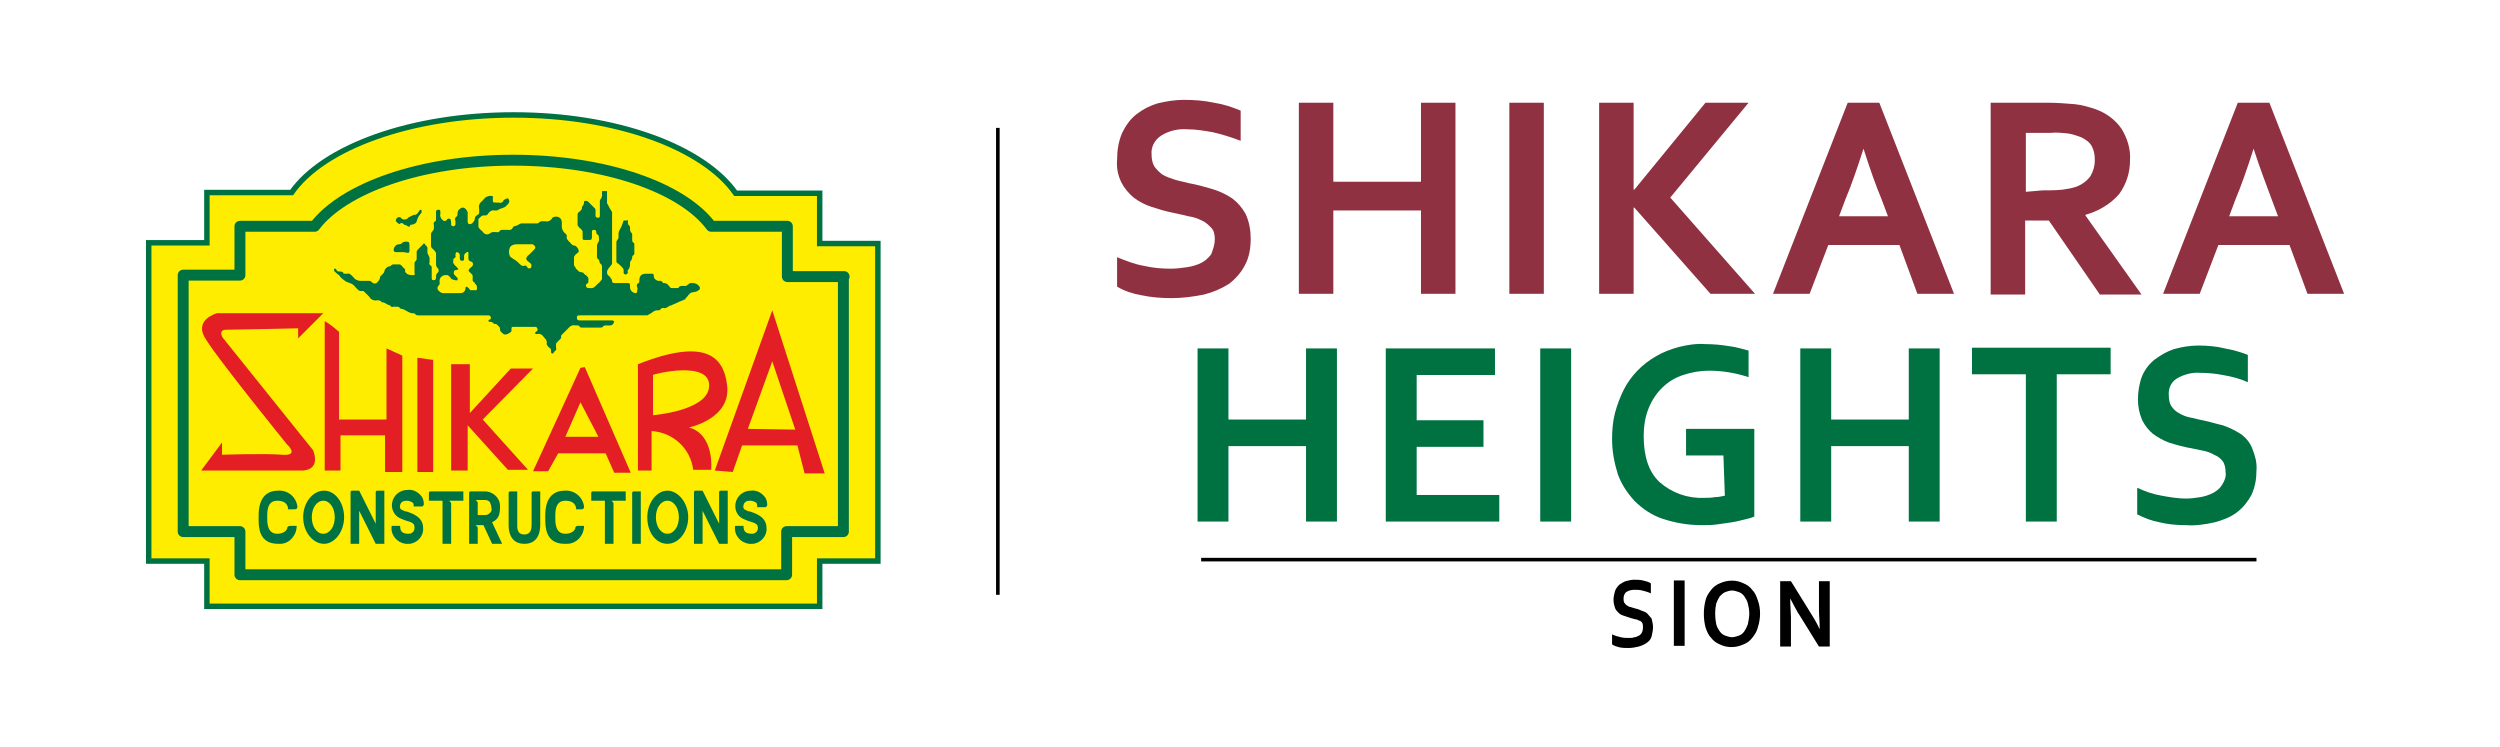
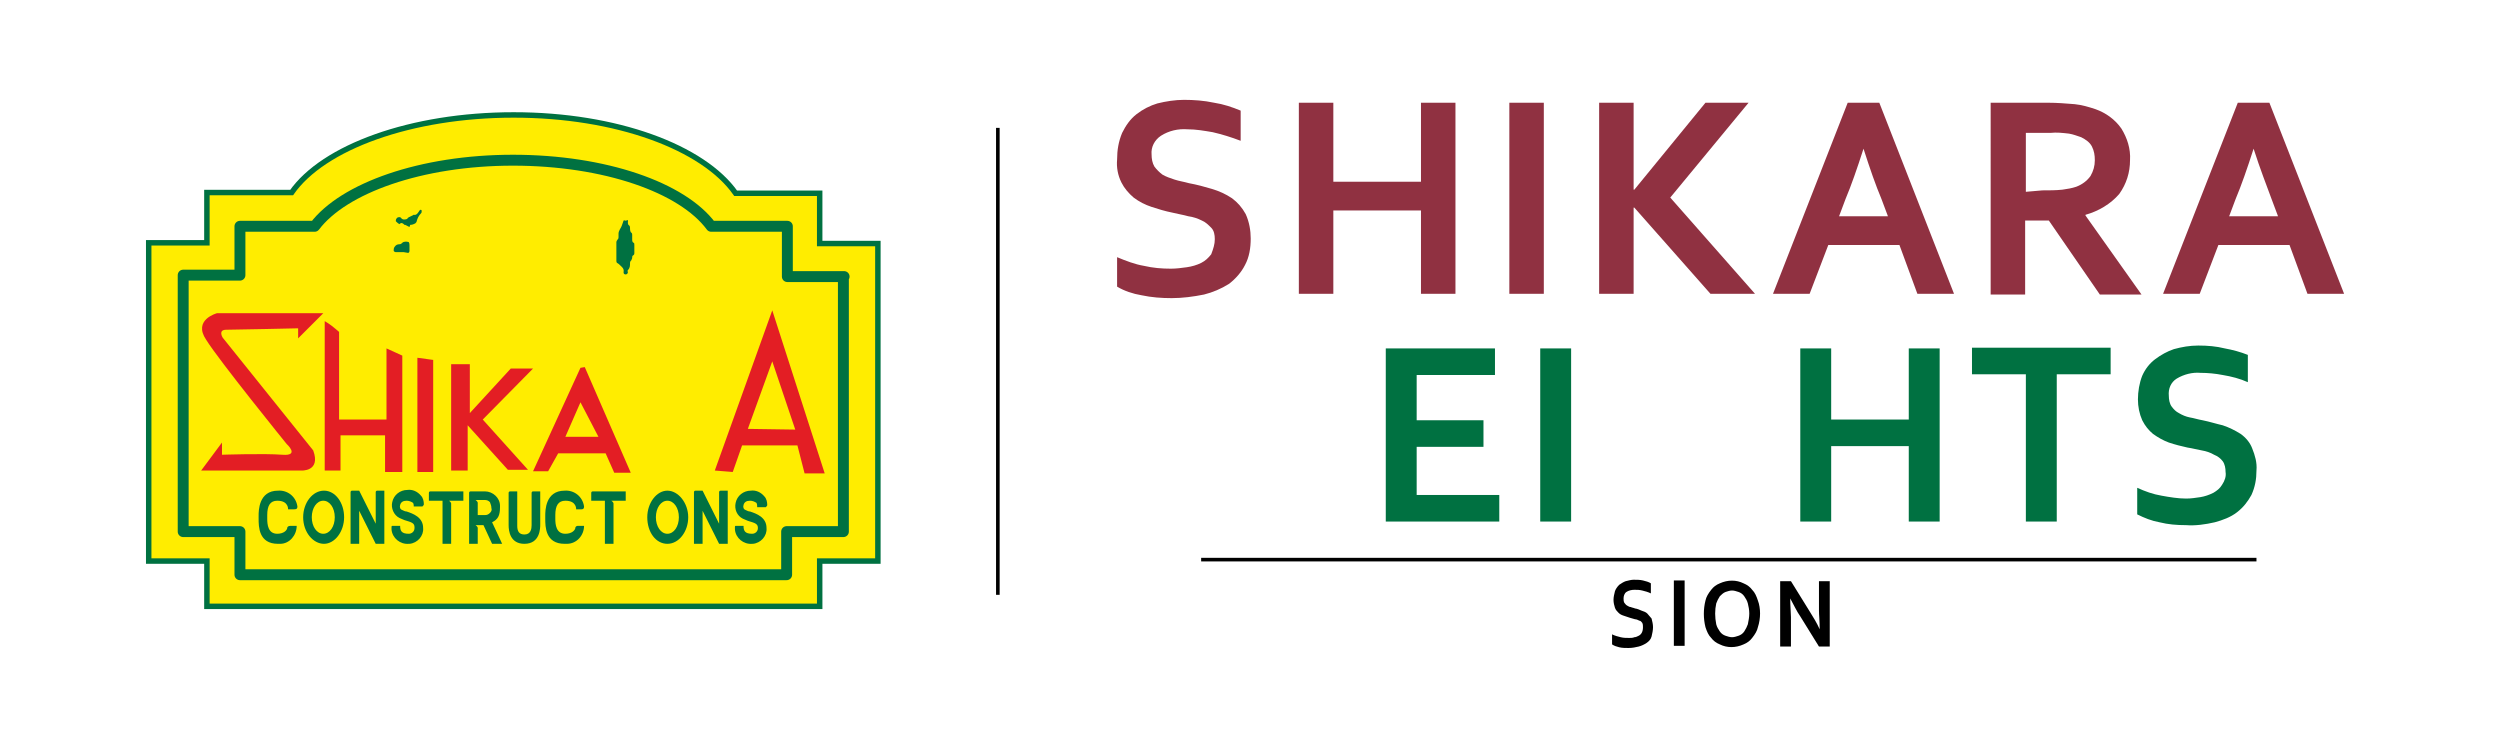
<svg xmlns="http://www.w3.org/2000/svg" version="1.1" id="Layer_1" x="0px" y="0px" viewBox="0 0 348 104" style="enable-background:new 0 0 348 104;" xml:space="preserve">
  <style type="text/css">
	.st0{fill:#FFED00;stroke:#007141;stroke-width:0.76;stroke-miterlimit:10;}
	.st1{fill:none;stroke:#007141;stroke-width:1.52;stroke-linejoin:round;}
	.st2{fill:#E31E24;}
	.st3{fill:#007141;}
	.st4{fill:none;stroke:#000000;stroke-width:0.5;stroke-miterlimit:10;}
	.st5{fill:#903141;}
</style>
  <g>
    <path class="st0" d="M122.2,33.9h-8.1v-7h-11.7C97.9,20.5,85.8,16,71.5,16S45,20.5,40.6,26.8H28.8v7h-8.1v44.3h8.1v6.3h85.3v-6.3   h8.1V33.9z" />
    <path class="st1" d="M117.5,38.5h-7.9v-7H99c-4-5.4-14.8-9.2-27.6-9.2s-23.6,3.9-27.6,9.2H33.4v6.8h-7.9V74h7.9v6h76.1v-6h7.9V38.5   z" />
    <path class="st2" d="M41.5,45.7v1.4l3.5-3.5H30.2c0,0-3.4,0.9-1.5,3.7c1.8,2.9,11.2,14.5,11.2,14.5s1.9,1.7-0.6,1.5   c-2.5-0.2-8.4,0-8.4,0v-1.7L28,65.5h13.9c0,0,2.8,0.2,1.7-2.8L31,47c0,0-0.7-1.1,0.5-1.1S41.5,45.7,41.5,45.7z" />
    <path class="st2" d="M45.2,44.7v20.8h2.2v-4.9h6.2v5.1H56V49.5l-2.2-1v9.9h-6.6V46.2C46.5,45.6,45.9,45.1,45.2,44.7z" />
    <polygon class="st2" points="58.1,49.8 58.1,65.7 60.3,65.7 60.3,50.1  " />
    <polygon class="st2" points="62.8,50.7 62.8,65.5 65.1,65.5 65.1,59.2 70.7,65.4 73.5,65.4 67.2,58.4 74.2,51.3 71.1,51.3    65.4,57.5 65.4,50.7  " />
    <path class="st2" d="M81.4,51.1l-0.6,0.1l-6.6,14.4h2.1l1.4-2.5h6.6l1.2,2.7h2.3L81.4,51.1z M78.7,60.8l2.1-4.8l2.5,4.8H78.7z" />
-     <path class="st2" d="M101.2,53.5c-0.5-3.7-2.8-6.6-12.4-2.8v14.8h1.9V60c3,0.2,5.4,2.4,5.8,5.4H99c0,0,0.5-4.9-3.1-5.9   C95.9,59.5,101.9,58.3,101.2,53.5z M98.7,53.9c-0.3,3.3-7.8,3.9-7.8,3.9v-5.6C90.8,52.1,99.1,50,98.7,53.9z" />
    <path class="st2" d="M107.5,43.2l-8,22.3l2.5,0.2l1.3-3.7h7.7l1,3.9h2.8L107.5,43.2z M104.1,59.7l3.4-9.4l3.2,9.5L104.1,59.7z" />
    <path class="st3" d="M40.4,73.2h0.9c0,1.3-1,2.5-2.3,2.5c-0.1,0-0.2,0-0.3,0c-2.7,0-2.7-2.4-2.7-3.5v-0.4c0-0.7,0-3.5,2.7-3.5   c1.3-0.1,2.5,0.8,2.7,2.2c0,0,0,0,0,0c0,0.3-0.1,0.4-0.5,0.4h-0.8c0,0,0.1-1.2-1.5-1.2c-1,0-1.4,0.7-1.4,2v0.5   c0,0.8,0.1,2.1,1.4,2.1c0.9,0,1.4-0.5,1.4-0.9C40,73.4,40.1,73.2,40.4,73.2L40.4,73.2z" />
    <path class="st3" d="M47.9,72c0,2-1.3,3.7-2.8,3.7c-1.5,0-2.9-1.6-2.9-3.7c0-2,1.3-3.7,2.9-3.7C46.7,68.3,47.9,70,47.9,72z    M46.6,72c0-1.3-0.7-2.3-1.6-2.3c-0.9,0-1.6,1-1.6,2.3s0.7,2.3,1.6,2.3C45.9,74.3,46.6,73.3,46.6,72z" />
    <path class="st3" d="M53.5,68.3v7.4h-1.2L50,71.1v4.6h-1.2v-7.2c0,0,0-0.2,0.2-0.2h1l2.3,4.6v-4.4c0,0,0-0.2,0.2-0.2H53.5z" />
    <path class="st3" d="M57.6,70.6c0-0.2,0-0.4-0.1-0.6c-0.3-0.2-0.6-0.3-0.9-0.3c-0.5,0-0.8,0.2-0.9,0.6c-0.1,0.3,0,0.6,0.3,0.7   c0.2,0.1,0.4,0.2,0.6,0.2c0.9,0.3,2.3,0.8,2.3,2.3c0.1,1.1-0.8,2.1-1.9,2.2c0,0-0.1,0-0.1,0c-1.2,0.1-2.3-0.8-2.4-2   c0-0.1,0-0.2,0-0.3c0-0.1,0-0.2,0.1-0.2h1.1c0,0.7,0.2,1.1,1.2,1.1c0.4,0,0.8-0.3,0.8-0.8c0,0,0,0,0-0.1c0-0.6-0.4-0.7-1.4-1   c-0.2-0.1-0.5-0.2-0.7-0.3c-0.8-0.4-1.2-1.4-1-2.2c0.2-1,1.1-1.7,2.1-1.7c0.7-0.1,1.4,0.2,1.9,0.8c0.3,0.3,0.4,0.8,0.4,1.2   c0,0.1-0.1,0.2-0.2,0.3H57.6z" />
    <path class="st3" d="M64.5,68.3v1.4h-2c0,0,0.3,0.2,0.3,0.4v5.6h-1.2v-6h-1.9v-1.1c0,0,0-0.2,0.2-0.2H64.5z" />
    <path class="st3" d="M69.9,75.7h-1.4l-1.2-2.6h-1.1c0,0,0.3,0.2,0.3,0.4v2.2h-1.2v-7.1c0,0,0-0.2,0.2-0.2h2c1.1,0,2.1,0.9,2.1,2   c0,0.1,0,0.1,0,0.2c0,1.2-0.3,1.7-1.1,2.1L69.9,75.7z M68.4,70.7c0-0.3-0.1-0.5-0.2-0.8c-0.2-0.2-0.4-0.3-0.7-0.3h-1.3   c0,0,0.3,0.2,0.3,0.4v1.7h1c0.3,0,0.5-0.1,0.7-0.3C68.4,71.2,68.5,71,68.4,70.7z" />
    <path class="st3" d="M75.2,68.3v4.7c0,0.5,0,2.7-2.2,2.7c-2,0-2.2-1.8-2.2-2.6v-4.5c0,0,0-0.2,0.2-0.2h1v4.8c0,0.8,0.3,1.2,1,1.2   c0.9,0,1-0.8,1-1.3v-4.5c0,0,0-0.2,0.2-0.2H75.2z" />
    <path class="st3" d="M80.4,73.2h0.9c0,1.3-1,2.5-2.4,2.5c-0.1,0-0.2,0-0.3,0c-2.7,0-2.7-2.4-2.7-3.5v-0.4c0-0.7,0-3.5,2.7-3.5   c1.3-0.1,2.5,0.8,2.7,2.2c0,0,0,0,0,0c0,0.3-0.1,0.4-0.4,0.4h-0.7c0,0,0.1-1.2-1.5-1.2c-1,0-1.4,0.7-1.4,2v0.5   c0,0.8,0.1,2.1,1.4,2.1c0.9,0,1.4-0.5,1.4-0.9C80.1,73.4,80.2,73.2,80.4,73.2L80.4,73.2z" />
    <path class="st3" d="M87.1,68.3v1.4h-2c0,0,0.3,0.2,0.3,0.4v5.6h-1.2v-6h-1.9v-1.1c0,0,0-0.2,0.2-0.2H87.1z" />
-     <path class="st3" d="M89.2,68.3v7.4H88v-7.1c0,0,0-0.2,0.2-0.2H89.2z" />
    <path class="st3" d="M95.8,72c0,2-1.3,3.7-2.9,3.7s-2.8-1.6-2.8-3.7c0-2,1.3-3.7,2.8-3.7C94.4,68.3,95.8,70,95.8,72z M94.5,72   c0-1.3-0.7-2.3-1.6-2.3c-0.9,0-1.6,1-1.6,2.3s0.7,2.3,1.6,2.3C93.8,74.3,94.5,73.3,94.5,72z" />
    <path class="st3" d="M101.3,68.3v7.4h-1.2l-2.3-4.6v4.6h-1.2v-7.2c0,0,0-0.2,0.2-0.2h1l2.3,4.6v-4.4c0,0,0-0.2,0.2-0.2H101.3z" />
    <path class="st3" d="M105.4,70.6c0-0.2,0-0.4-0.1-0.6c-0.3-0.2-0.6-0.3-0.9-0.3c-0.5,0-0.8,0.2-0.9,0.6c-0.1,0.3,0,0.6,0.3,0.7   c0.2,0.1,0.4,0.2,0.6,0.2c0.9,0.3,2.3,0.8,2.3,2.3c0.1,1.1-0.8,2.1-1.9,2.2c0,0-0.1,0-0.1,0c-1.2,0.1-2.3-0.8-2.4-2   c0-0.1,0-0.2,0-0.3c0-0.1,0-0.2,0.1-0.2h1.1c0,0.7,0.2,1.1,1.2,1.1c0.4,0,0.8-0.3,0.8-0.8c0,0,0,0,0,0c0-0.6-0.4-0.7-1.4-1   c-0.2-0.1-0.5-0.2-0.7-0.3c-0.8-0.4-1.2-1.3-1-2.2c0.2-1,1.1-1.7,2.1-1.7c0.7-0.1,1.4,0.2,1.9,0.8c0.3,0.3,0.4,0.8,0.4,1.2   c0,0.1-0.1,0.2-0.2,0.3H105.4z" />
    <line class="st4" x1="138.9" y1="17.8" x2="138.9" y2="82.8" />
    <path class="st5" d="M169.1,33.3c0-0.6-0.1-1.2-0.5-1.6c-0.4-0.4-0.8-0.8-1.3-1c-0.6-0.3-1.2-0.5-1.9-0.6c-0.7-0.2-1.4-0.3-2.2-0.5   c-1-0.2-2-0.5-2.9-0.8c-0.9-0.3-1.7-0.7-2.5-1.3c-0.7-0.6-1.3-1.3-1.7-2.1c-0.5-1-0.7-2.1-0.6-3.2c0-1.3,0.2-2.5,0.7-3.7   c0.5-1,1.1-1.9,2-2.6c0.9-0.7,1.9-1.2,2.9-1.5c1.2-0.3,2.5-0.5,3.7-0.5c1.4,0,2.8,0.1,4.2,0.4c1.3,0.2,2.5,0.6,3.7,1.1v4.2   c-1.3-0.5-2.6-0.9-3.9-1.2c-1.2-0.2-2.3-0.4-3.5-0.4c-1.3-0.1-2.6,0.2-3.7,0.9c-0.9,0.6-1.4,1.6-1.3,2.6c0,0.6,0.1,1.2,0.4,1.7   c0.3,0.4,0.7,0.8,1.1,1.1c0.5,0.3,1.1,0.5,1.7,0.7c0.6,0.2,1.3,0.3,2,0.5c1.1,0.2,2.2,0.5,3.2,0.8c1,0.3,1.9,0.7,2.8,1.3   c0.8,0.6,1.4,1.3,1.9,2.2c0.5,1.1,0.7,2.3,0.7,3.4c0,1.3-0.2,2.6-0.8,3.7c-0.5,1-1.3,1.9-2.2,2.6c-1.1,0.7-2.3,1.2-3.5,1.5   c-1.5,0.3-3,0.5-4.5,0.5c-1.4,0-2.8-0.1-4.2-0.4c-1.2-0.2-2.4-0.6-3.4-1.2v-4.1c1.2,0.5,2.5,1,3.7,1.2c1.3,0.3,2.5,0.4,3.8,0.4   c0.7,0,1.5-0.1,2.2-0.2c0.7-0.1,1.4-0.3,2-0.6c0.6-0.3,1-0.7,1.4-1.2C168.9,34.6,169.1,34,169.1,33.3z" />
    <path class="st5" d="M185.6,25.3h12.2v-11h4.8v26.6h-4.8V29.3h-12.2v11.6h-4.8V14.3h4.8V25.3z" />
    <path class="st5" d="M210.1,40.9V14.3h4.8v26.6H210.1z" />
    <path class="st5" d="M222.6,40.9V14.3h4.8v12.1h0.1l9.9-12.1h6l-10.9,13.2l11.8,13.4h-6.2l-10.6-12h-0.1v12H222.6z" />
    <path class="st5" d="M264.4,34.1h-9.9l-2.6,6.8h-5.1l10.4-26.6h4.4L272,40.9h-5.1L264.4,34.1z M259.4,20.7c-0.9,2.8-1.7,5.1-2.5,7   l-0.9,2.4h6.8l-0.9-2.4C261.1,25.8,260.3,23.5,259.4,20.7z" />
    <path class="st5" d="M296.5,22.3c0,1.7-0.5,3.3-1.5,4.7c-1.2,1.4-2.9,2.4-4.7,2.9v0.1l7.8,11h-5.8l-7.1-10.3h-3.3v10.3h-4.8V14.3h8   c1.2,0,2.5,0.1,3.7,0.2c1,0.1,2,0.4,2.9,0.7c1.4,0.5,2.7,1.4,3.6,2.7C296.1,19.2,296.6,20.7,296.5,22.3z M284.3,26.5   c0.9,0,1.9,0,2.8-0.1c0.7-0.1,1.3-0.2,1.9-0.4c0.8-0.3,1.5-0.8,2-1.5c0.4-0.7,0.6-1.4,0.6-2.2c0-0.7-0.1-1.3-0.4-1.9   c-0.3-0.6-0.9-1-1.5-1.3c-0.6-0.2-1.1-0.4-1.7-0.5c-0.9-0.1-1.7-0.2-2.6-0.1h-3.4v8.2L284.3,26.5z" />
    <path class="st5" d="M318.7,34.1h-9.9l-2.6,6.8h-5.1l10.4-26.6h4.4l10.4,26.6h-5.1L318.7,34.1z M313.7,20.7c-0.9,2.8-1.7,5.1-2.5,7   l-0.9,2.4h6.8l-0.9-2.4C315.5,25.8,314.6,23.5,313.7,20.7z" />
-     <path class="st3" d="M171,58.4h10.8v-9.9h4.3v24.1h-4.3V62.1H171v10.5h-4.3V48.5h4.3V58.4z" />
    <path class="st3" d="M197.2,68.9h11.5v3.7h-15.8V48.5h15.2v3.7h-10.9v6.3h9.3v3.7h-9.3V68.9z" />
    <path class="st3" d="M214.4,72.6V48.5h4.3v24.1H214.4z" />
-     <path class="st3" d="M239.9,63.4h-5.2v-3.7h9.5v12.2c-0.4,0.2-0.9,0.3-1.3,0.4c-0.5,0.1-1.1,0.3-1.8,0.4s-1.4,0.2-2.1,0.3   c-0.7,0.1-1.4,0.1-2.1,0.1c-1.9,0-3.7-0.3-5.5-0.9c-1.5-0.5-2.8-1.4-3.9-2.5c-1-1.1-1.8-2.3-2.3-3.7c-0.5-1.6-0.8-3.2-0.8-4.9   c0-1.2,0.1-2.4,0.4-3.6c0.3-1.1,0.7-2.2,1.2-3.2c1-2,2.6-3.6,4.5-4.7c1-0.6,2.1-1,3.2-1.3c1.2-0.3,2.5-0.5,3.7-0.4   c1.1,0,2.2,0.1,3.4,0.3c0.9,0.1,1.8,0.4,2.6,0.6v3.7c-1.8-0.6-3.7-0.9-5.5-0.9c-1.2,0-2.4,0.2-3.6,0.6c-2.2,0.7-3.9,2.4-4.8,4.6   c-0.5,1.2-0.7,2.6-0.7,3.9c0,2.8,0.7,5,2.2,6.4c1.7,1.5,3.9,2.3,6.2,2.2c0.5,0,1,0,1.5-0.1c0.5,0,0.9-0.1,1.4-0.2L239.9,63.4z" />
    <path class="st3" d="M254.9,58.4h10.8v-9.9h4.3v24.1h-4.3V62.1h-10.8v10.5h-4.3V48.5h4.3V58.4z" />
    <path class="st3" d="M286.3,72.6H282V52.1h-7.5v-3.7h19.3v3.7h-7.5L286.3,72.6z" />
    <path class="st3" d="M309.8,65.7c0-0.5-0.1-1.1-0.4-1.5c-0.3-0.4-0.7-0.7-1.2-0.9c-0.5-0.3-1.1-0.5-1.7-0.6c-0.6-0.1-1.3-0.3-2-0.4   c-0.9-0.2-1.7-0.4-2.6-0.7c-0.8-0.3-1.5-0.7-2.2-1.2c-0.6-0.5-1.1-1.1-1.5-1.9c-0.4-0.9-0.6-1.9-0.6-2.9c0-1.1,0.2-2.3,0.6-3.3   c0.4-0.9,1-1.7,1.8-2.3c0.8-0.6,1.7-1.1,2.6-1.4c1.1-0.3,2.2-0.5,3.4-0.5c1.3,0,2.5,0.1,3.7,0.4c1.1,0.2,2.2,0.5,3.2,0.9v3.8   c-1.1-0.5-2.3-0.8-3.5-1c-1-0.2-2.1-0.3-3.1-0.3c-1.1-0.1-2.3,0.2-3.3,0.8c-0.8,0.5-1.2,1.4-1.1,2.4c0,0.5,0.1,1.1,0.4,1.5   c0.3,0.4,0.6,0.7,1,0.9c0.5,0.3,1,0.5,1.5,0.6c0.6,0.1,1.2,0.3,1.8,0.4c1,0.2,1.9,0.5,2.8,0.7c0.9,0.3,1.7,0.7,2.5,1.2   c0.7,0.5,1.3,1.2,1.6,2c0.4,1,0.7,2,0.6,3.1c0,1.2-0.2,2.3-0.7,3.4c-0.5,0.9-1.1,1.7-2,2.4c-0.9,0.7-2,1.1-3.1,1.4   c-1.3,0.3-2.7,0.5-4,0.4c-1.3,0-2.5-0.1-3.7-0.4c-1.1-0.2-2.1-0.6-3.1-1.1v-3.7c1.1,0.5,2.2,0.9,3.4,1.1c1.1,0.2,2.3,0.4,3.4,0.4   c0.7,0,1.3-0.1,2-0.2c0.6-0.1,1.2-0.3,1.8-0.6c0.5-0.3,0.9-0.6,1.2-1.1C309.7,66.9,309.9,66.3,309.8,65.7z" />
    <path d="M228.7,87.3c0-0.2,0-0.4-0.1-0.6c-0.1-0.1-0.2-0.3-0.4-0.3c-0.2-0.1-0.4-0.2-0.6-0.2l-0.7-0.2c-0.3-0.1-0.6-0.2-0.9-0.3   c-0.3-0.1-0.5-0.2-0.7-0.4c-0.2-0.2-0.4-0.4-0.5-0.7c-0.1-0.3-0.2-0.7-0.2-1.1c0-0.4,0.1-0.8,0.2-1.2c0.1-0.3,0.3-0.6,0.6-0.9   c0.3-0.2,0.6-0.4,0.9-0.5c0.4-0.1,0.8-0.2,1.1-0.2c0.4,0,0.9,0,1.3,0.1c0.4,0.1,0.8,0.2,1.1,0.4v1.4c-0.4-0.2-0.8-0.3-1.2-0.4   c-0.4-0.1-0.7-0.1-1.1-0.1c-0.4,0-0.8,0.1-1.1,0.3c-0.3,0.2-0.4,0.6-0.4,0.9c0,0.2,0,0.4,0.1,0.6c0.1,0.1,0.2,0.3,0.4,0.4   c0.2,0.1,0.3,0.2,0.5,0.2c0.2,0.1,0.4,0.1,0.6,0.2c0.2,0,0.7,0.2,0.9,0.3c0.3,0.1,0.6,0.2,0.8,0.4c0.2,0.2,0.4,0.5,0.6,0.7   c0.1,0.4,0.2,0.8,0.2,1.2c0,0.4-0.1,0.9-0.2,1.3c-0.1,0.4-0.4,0.7-0.7,0.9c-0.3,0.2-0.7,0.4-1.1,0.5c-0.4,0.1-0.9,0.2-1.4,0.2   c-0.4,0-0.9,0-1.3-0.1c-0.4-0.1-0.7-0.2-1-0.4v-1.4c0.4,0.2,0.8,0.3,1.2,0.4c0.4,0.1,0.8,0.1,1.2,0.1c0.2,0,0.5,0,0.7-0.1   c0.2,0,0.4-0.1,0.6-0.2C228.5,88.3,228.7,87.9,228.7,87.3L228.7,87.3z" />
    <path d="M233,89.9v-9.1h1.5v9.1H233z" />
    <path d="M245,85.4c0,0.6-0.1,1.3-0.3,1.9c-0.1,0.5-0.4,1-0.8,1.5c-0.3,0.4-0.7,0.7-1.2,0.9c-1.1,0.5-2.3,0.5-3.3,0   c-0.5-0.2-0.9-0.5-1.2-0.9c-0.4-0.4-0.6-0.9-0.8-1.5c-0.3-1.2-0.3-2.5,0-3.7c0.1-0.5,0.4-1,0.8-1.5c0.3-0.4,0.7-0.7,1.2-0.9   c1.1-0.5,2.3-0.5,3.3,0c0.5,0.2,0.9,0.5,1.2,0.9c0.4,0.4,0.6,0.9,0.8,1.5C244.9,84.1,245,84.8,245,85.4z M243.5,85.4   c0-0.5-0.1-1-0.2-1.4c-0.1-0.4-0.3-0.7-0.5-1c-0.2-0.3-0.5-0.5-0.8-0.6c-0.3-0.1-0.6-0.2-0.9-0.2c-0.3,0-0.6,0.1-0.9,0.2   c-0.3,0.1-0.6,0.4-0.8,0.6c-0.2,0.3-0.4,0.7-0.5,1c-0.2,0.9-0.2,1.9,0,2.9c0.1,0.4,0.3,0.7,0.5,1c0.2,0.3,0.5,0.5,0.8,0.6   c0.3,0.1,0.6,0.2,0.9,0.2c0.3,0,0.6-0.1,0.9-0.2c0.3-0.1,0.6-0.3,0.8-0.6c0.2-0.3,0.4-0.7,0.5-1C243.4,86.4,243.5,85.9,243.5,85.4   L243.5,85.4z" />
    <path d="M251.9,85.1c0.5,0.8,1,1.6,1.4,2.5l0,0c0-1.2-0.1-2-0.1-2.6v-4.1h1.5v9.1h-1.5l-2.6-4.2c-0.5-0.7-0.9-1.6-1.4-2.5l0,0   c0,1.1,0.1,2,0.1,2.6v4.1h-1.5v-9.1h1.5L251.9,85.1z" />
    <line class="st4" x1="167.2" y1="77.9" x2="314.1" y2="77.9" />
    <path class="st3" d="M87.4,30.9c0,0.2,0,0.4,0.2,0.5c0.1,0.1,0.1,0.3,0.1,0.4c0,0.1,0,0.5,0.2,0.6c0.1,0.1,0.1,0.2,0.1,0.3   c0,0.2,0,0.4,0,0.6c0,0.2,0,0.4,0.2,0.5c0.1,0,0.1,0.2,0.1,0.3c0,0.4,0,0.7,0,1.1c0,0.1,0,0.2-0.1,0.3c-0.2,0.1-0.2,0.2-0.2,0.4   c0,0.1-0.1,0.2-0.1,0.3c-0.1,0.1-0.2,0.2-0.2,0.4c0,0.4,0,0.7-0.3,1c-0.1,0.1,0,0.2,0,0.3s-0.1,0.3-0.3,0.3c-0.2,0-0.3-0.1-0.3-0.3   c0,0,0,0,0,0c0.1-0.5-0.2-0.7-0.4-0.9c-0.2-0.2-0.3-0.3-0.5-0.4c-0.1-0.1-0.1-0.2-0.1-0.3c0-0.9,0-1.8,0-2.6c0-0.1,0.1-0.3,0.2-0.4   c0.1-0.1,0.1-0.2,0.1-0.3c0-0.2,0-0.3,0-0.5c0-0.2,0.1-0.4,0.2-0.6c0.2-0.3,0.3-0.6,0.4-0.9c0.1-0.3,0.1-0.4,0.3-0.3   S87.5,30.4,87.4,30.9z" />
    <path class="st3" d="M57,31.6l-0.2-0.1l-0.4-0.2c0,0-0.1,0-0.1,0c-0.2-0.2-0.4-0.4-0.7-0.1c-0.2-0.1-0.4-0.3-0.5-0.4   c0-0.2,0-0.3,0.2-0.5c0.2-0.1,0.4-0.1,0.5,0c0,0,0,0,0,0c0.2,0.3,0.5,0.3,0.8,0.2c0.1,0,0.1-0.1,0.2-0.2c0.1,0,0.1-0.1,0.2-0.1   l0.4-0.2c0.1,0,0.1-0.1,0.2-0.1c0.4,0.1,0.6-0.3,0.8-0.6c0.1-0.1,0.1-0.1,0.2-0.1c0,0,0.1,0.1,0.1,0.1c0,0.2,0,0.3-0.1,0.4   c-0.3,0.3-0.5,0.7-0.6,1.1c0,0.1-0.1,0.2-0.2,0.3c-0.2,0.1-0.4,0.2-0.7,0.2L57,31.6z" />
    <path class="st3" d="M56.2,35.1c-0.4,0-0.7,0-1.1,0c-0.1,0-0.3-0.1-0.3-0.2c0-0.2,0-0.3,0.1-0.5c0.2-0.3,0.4-0.4,0.7-0.4   c0.2,0,0.3-0.1,0.4-0.2c0.2-0.2,0.6-0.2,0.9-0.1C57,33.9,57,34,57,34.2c0,0.2,0,0.4,0,0.7c0,0.2-0.1,0.3-0.2,0.3L56.2,35.1   L56.2,35.1z" />
-     <path class="st3" d="M97.2,39.7c-0.2-0.2-0.5-0.3-0.8-0.3c-0.1,0-0.2,0-0.3,0c-0.1,0-0.2,0.1-0.3,0.2c-0.1,0.1-0.2,0.1-0.3,0.2   c-0.2,0-0.4,0-0.6,0c-0.2,0-0.4,0.1-0.4,0.2c-0.1,0.1-0.1,0.1-0.2,0.1h-0.8c-0.1,0-0.2,0-0.2-0.1c-0.3-0.3-0.4-0.6-0.9-0.6   c0,0,0,0-0.1,0c-0.2-0.4-0.5-0.3-0.7-0.3c-0.3-0.1-0.6-0.3-0.6-0.7c0-0.3-0.1-0.3-0.3-0.3h-0.8c-0.6,0-0.9,0.3-0.9,0.9   c0,0.1,0,0.3-0.1,0.4c-0.3,0.1-0.3,0.4-0.2,0.6s0,0.3,0,0.5c0,0.2-0.1,0.3-0.2,0.3c0,0,0,0-0.1,0c-0.4-0.1-0.7-0.4-0.7-0.8   c0-0.6,0-0.6-0.5-0.6h-1.7c-0.2,0-0.3-0.1-0.3-0.3c0-0.1-0.1-0.3-0.2-0.4c-0.1-0.3-0.5-0.3-0.5-0.8c0-0.4,0.3-0.6,0.5-0.9   c0.1-0.1,0.2-0.2,0.2-0.4c0-2.3,0-4.7,0-7c0-0.1-0.1-0.3-0.2-0.4c-0.2-0.3-0.3-0.6-0.5-0.9c0-0.6,0-1.1,0-1.7h-0.7   c0,0.2,0,0.5,0,0.7c0,0.1-0.1,0.2-0.1,0.3c-0.1,0.1-0.2,0.2-0.2,0.4c0,0.7,0,1.3,0,2c0,0.3-0.1,0.3-0.3,0.3c-0.2,0-0.3-0.1-0.3-0.3   c0-0.2,0-0.5,0-0.7c0-0.1,0-0.2-0.1-0.3c-0.3-0.3-0.6-0.6-0.9-0.9c-0.2-0.2-0.6-0.2-0.6,0c0,0.3-0.1,0.5-0.3,0.7c0,0,0,0,0,0   c0.1,0.4-0.3,0.6-0.5,0.8c-0.1,0.1-0.1,0.2-0.1,0.3c0,0.4,0,0.9,0,1.3c0,0.1,0,0.2,0.1,0.3c0.1,0.2,0.3,0.3,0.4,0.4   c0.1,0.1,0.1,0.2,0.2,0.3c0,0.3,0,0.7,0,0.9c0,0.3,0.1,0.3,0.3,0.3c0.2,0,0.5,0,0.7,0c0.2,0,0.3-0.1,0.3-0.4v-0.7   c0-0.3,0.1-0.3,0.3-0.3c0.2,0,0.3,0.1,0.3,0.3c0,0.1,0,0.2,0.1,0.3c0.4,0.2,0.2,0.5,0.3,0.8c0,0.1-0.1,0.2-0.1,0.3   c-0.1,0.1-0.1,0.2-0.2,0.4c0,0.5,0,1,0,1.5c0,0.2,0,0.4,0.2,0.5c0,0,0.1,0.1,0.1,0.1c0,0.2,0.1,0.5,0.3,0.6c0,0,0.1,0.2,0.1,0.3   c0,0.6,0,1.1,0,1.7c0,0.1-0.1,0.2-0.2,0.3c-0.1,0.2-0.3,0.3-0.5,0.5c-0.2,0.2-0.5,0.6-0.9,0.5c-0.1,0-0.2,0-0.3,0   c-0.1,0-0.3-0.1-0.3-0.2c-0.1-0.2,0-0.4,0.1-0.4c0,0,0,0,0,0c0.2-0.1,0.2-0.2,0.2-0.4c0.1-0.5-0.2-0.7-0.5-0.9   c-0.1-0.1-0.2-0.3-0.4-0.3c-0.2,0-0.5-0.1-0.6-0.3c-0.1-0.1-0.3-0.2-0.3-0.4c-0.1-0.1-0.2-0.2-0.2-0.4c0-0.3,0-0.6,0-0.9   c0-0.1,0-0.2,0.1-0.3c0.1-0.2,0.3-0.3,0.4-0.4c0.2-0.1,0.2-0.3,0.1-0.5c-0.1-0.2-0.3-0.5-0.5-0.5c-0.2,0-0.5-0.2-0.6-0.4   c-0.3-0.3-0.6-0.5-0.5-1c0-0.1-0.1-0.2-0.2-0.3c-0.3-0.2-0.5-0.6-0.5-1c0-0.4,0.1-0.9-0.3-1.2c-0.3-0.2-0.7-0.2-1,0   c-0.2,0.4-0.6,0.6-1,0.5c-0.2,0-0.4,0-0.5,0c-0.2,0-0.3,0.1-0.4,0.2c-0.1,0.1-0.2,0.1-0.3,0.1c-0.4,0-0.7,0-1.1,0c-0.4,0-0.7,0-1,0   s-0.6,0.4-1.1,0.4C71.2,32.1,71,32,70.7,32s-0.5,0-0.8,0c-0.1,0-0.2,0-0.3,0.1c-0.1,0.2-0.3,0.3-0.5,0.2c-0.2,0-0.3,0-0.5,0   c-0.1,0-0.2,0.1-0.3,0.1c-0.3,0.3-0.7,0.3-1,0c-0.1-0.2-0.3-0.3-0.5-0.5c-0.1-0.1-0.1-0.2-0.2-0.3c0-0.3,0-0.7,0-1   c0-0.1,0-0.2,0.1-0.2c0.2-0.2,0.4-0.5,0.8-0.4c0.2,0,0.4-0.1,0.4-0.2c0.2-0.3,0.5-0.6,0.9-0.5c0.1,0,0.3,0,0.4,0   c0.3-0.2,0.6-0.3,0.9-0.4c0.2-0.1,0.3-0.1,0.4-0.3c0.2-0.1,0.3-0.3,0.4-0.5c0-0.2-0.1-0.4-0.2-0.5c-0.1,0-0.3,0.1-0.5,0.2   c-0.2,0.1-0.1,0.1-0.1,0.1c-0.1,0.3-0.4,0.4-0.7,0.3c-0.1,0-0.2,0-0.3,0c-0.5,0-0.5,0-0.5-0.5c0-0.2,0.1-0.4-0.1-0.4   c-0.3-0.1-0.5,0-0.8,0.1c-0.2,0.1-0.4,0.4-0.6,0.6c-0.4,0.3-0.5,0.7-0.4,1.1c0,0.1,0,0.3,0,0.4c0,0.2,0,0.3-0.2,0.4   c-0.2,0.1-0.4,0.3-0.4,0.5c0,0.3-0.2,0.5-0.4,0.7c-0.1,0.1-0.3,0.1-0.4,0.1c-0.1,0-0.2-0.2-0.2-0.3c0-0.4,0-0.9,0-1.3   c0-0.1-0.1-0.3-0.2-0.4c0-0.1-0.1-0.1-0.2-0.2c-0.1-0.1-0.2-0.1-0.3-0.1c-0.3,0-0.7,0.4-0.7,0.7c0,0.2,0,0.4-0.1,0.5   c-0.3,0.2-0.3,0.4-0.2,0.7c0,0.3,0,0.3,0,0.4s-0.1,0.3-0.3,0.3c-0.1,0-0.3-0.1-0.3-0.2c0,0,0-0.1,0-0.1c0-0.1,0-0.2,0-0.3   c0-0.1-0.1-0.4-0.1-0.4c-0.2-0.1-0.4-0.1-0.5,0.1c0,0,0,0,0,0c-0.1,0.2-0.4,0.2-0.5,0.1c0,0,0,0,0,0c-0.3-0.2-0.5-0.6-0.4-0.9   c0-0.1,0-0.2,0-0.3c0-0.3-0.1-0.3-0.3-0.3c-0.2,0-0.3,0.1-0.3,0.3s0,0.7,0,1c0,0.1,0,0.2-0.1,0.3c-0.2,0.1-0.3,0.3-0.2,0.5   c0,0.2,0,0.4,0,0.5c0,0.1-0.1,0.3-0.2,0.4c-0.1,0.1-0.2,0.2-0.2,0.4c0,0.5,0,1.1,0,1.6c0,0.1,0,0.2,0.1,0.3   c0.1,0.1,0.3,0.3,0.4,0.4c0.1,0.1,0.1,0.2,0.2,0.3c0,0.5,0,1.1,0,1.6c0,0.2,0.1,0.4,0.2,0.5c0.2,0.1,0.2,0.5,0.1,0.6   c-0.3,0.2-0.3,0.4-0.3,0.7c0,0.3-0.1,0.4-0.3,0.4c-0.3,0-0.3-0.1-0.3-0.4c0-0.4,0-0.9,0-1.3c0-0.1,0-0.2-0.1-0.3   c-0.2-0.1-0.3-0.3-0.2-0.5c0-0.2,0-0.4,0-0.6c0-0.1-0.1-0.2-0.1-0.3c-0.1-0.1-0.1-0.2-0.2-0.4c0-0.2,0-0.3,0-0.5   c0.1-0.4-0.3-0.5-0.4-0.8c-0.1,0-0.2,0-0.2,0.1c-0.2,0.2-0.4,0.4-0.6,0.6C58,34.9,58,35,58,35.1c0,0.3,0,0.6,0,0.9   c0,0.2-0.1,0.3-0.2,0.4c-0.1,0.1-0.1,0.2-0.1,0.3c0,0.4,0,0.8,0,1.2c0,0.2,0.1,0.4-0.1,0.4c-0.3,0-0.5,0-0.8-0.1   c-0.2-0.1-0.5-0.3-0.4-0.7c0,0-0.1-0.1-0.1-0.1c-0.1-0.1-0.2-0.2-0.2-0.2c-0.2-0.2-0.3-0.4-0.5-0.4c-0.3,0-0.6,0-0.9,0   c-0.1,0-0.1,0.1-0.2,0.1c-0.1,0.1-0.2,0.2-0.4,0.2c-0.2,0-0.6,0.4-0.6,0.7c0,0.1-0.1,0.2-0.2,0.3c-0.1,0.2-0.4,0.3-0.4,0.5   c0,0.3-0.2,0.5-0.4,0.7c-0.1,0.2-0.4,0.2-0.6,0.1c0,0,0,0-0.1-0.1c-0.1-0.1-0.2-0.2-0.4-0.2c-0.4,0-0.8,0-1.2,0   c-0.4,0-0.8-0.2-1-0.5c-0.3-0.3-0.5-0.6-0.9-0.5c-0.1,0-0.2,0-0.3,0c-0.1,0-0.2,0-0.2-0.1c-0.1-0.2-0.3-0.2-0.5-0.2   c-0.2,0-0.4,0-0.5-0.3c0-0.1-0.1-0.1-0.3-0.1c0,0.2,0,0.4,0.1,0.4c0.1,0.1,0.4,0.4,0.6,0.5c0.2,0.3,0.4,0.5,0.7,0.7   c0.2,0.2,0.5,0.3,0.8,0.4c0.3,0.1,0.6,0.3,0.8,0.6c0.3,0.3,0.5,0.6,0.9,0.5c0.1,0,0.2,0,0.3,0.1c0.2,0.2,0.5,0.5,0.7,0.7   c0.2,0.4,0.7,0.6,1.1,0.5l0,0c0.2,0,0.4,0,0.6,0.2c0,0.1,0.2,0.1,0.3,0.1c0.3,0.1,0.6,0.4,0.9,0.4l0,0c0.1,0.2,0.3,0.3,0.4,0.2   c0.2,0,0.4,0,0.6,0c0.1,0,0.2,0,0.3,0.1c0.1,0.2,0.3,0.2,0.4,0.2c0.3,0.1,0.6,0.3,0.8,0.4c0.2,0.1,0.4,0.2,0.6,0.2   c0.1,0,0.3,0,0.4,0.1c0.1,0.2,0.3,0.2,0.5,0.2h9.6c0.2,0,0.3,0,0.4,0.2c0.1,0.2,0,0.4-0.2,0.4c-0.1,0-0.1,0.1-0.1,0.2   c0,0.1,0.2,0.1,0.3,0.1c0.2,0,0.3,0.1,0.4,0.2c0,0,0.1,0.1,0.1,0.1c0.3-0.1,0.5,0.2,0.7,0.4c0.1,0.1,0.1,0.2,0.1,0.3   c0,0.4,0.3,0.5,0.5,0.7s0.9-0.1,1.1-0.4c0-0.1,0-0.1,0-0.2c0-0.4,0-0.4,0.4-0.4h2.8c0.2,0,0.3,0,0.4,0.2c0.1,0.2,0,0.4-0.2,0.5   c-0.1,0-0.1,0.1-0.1,0.2c0,0.1,0.1,0.1,0.2,0.1c0.3-0.1,0.7,0,0.9,0.3c0.2,0.3,0.6,0.5,0.5,1c0,0.1,0,0.2,0.1,0.3   c0.1,0.2,0.3,0.3,0.4,0.4c0.1,0.1,0.1,0.2,0.1,0.3c0,0.4,0,0.4,0.4,0.4H77c0.1-0.1,0.1-0.2,0.2-0.3c0.2-0.1,0.3-0.3,0.2-0.5   c0-0.2,0-0.4,0-0.5c0-0.1,0.1-0.2,0.2-0.3c0.2-0.3,0.6-0.4,0.5-0.8c0,0,0-0.1,0.1-0.2c0.3-0.3,0.6-0.6,0.9-0.9   c0.2-0.3,0.6-0.5,1-0.4c0.1,0,0.2,0,0.2,0c0.2,0,0.3,0,0.4,0.2c0.1,0.1,0.2,0.1,0.3,0.1c0.9,0,1.8,0,2.6,0c0.1,0,0.2,0,0.3-0.1   c0.1-0.2,0.3-0.2,0.5-0.2c0.4,0,0.8,0.1,1-0.3l0.1-0.3c-0.1,0-0.2-0.1-0.3-0.1h-4.5c-0.3,0-0.4-0.1-0.4-0.4c0-0.3,0.2-0.3,0.4-0.3   h9.2c0.1,0,0.2,0,0.2,0c0.3-0.2,0.6-0.3,0.8-0.5c0.2-0.1,0.3-0.2,0.6-0.2c0.1,0,0.4,0,0.4-0.1c0.1-0.2,0.4-0.3,0.6-0.2   c0.4,0,0.6-0.4,1-0.4l0,0c0.1-0.1,0.2-0.1,0.4-0.2c0.3-0.1,0.6-0.3,0.9-0.4c0.2,0,0.3-0.2,0.5-0.2c0.1,0,0.1,0,0.1-0.1   c0.1-0.2,0.3-0.3,0.4-0.5c0.1-0.1,0.3-0.4,0.6-0.4c0.2-0.1,0.6,0,0.8-0.3c0,0,0.1,0,0.1,0c0,0,0.1-0.1,0.1-0.2   C97.5,40.1,97.4,39.9,97.2,39.7z M66.4,40.2c0,0.1-0.1,0.2-0.1,0.2c-0.3,0-0.6,0-0.8,0c-0.1,0-0.2-0.3-0.4-0.4   c-0.1-0.1-0.2-0.1-0.2-0.1c-0.1,0.1-0.1,0.1-0.1,0.2c0,0.4-0.3,0.7-0.7,0.7h-2.5c-0.2,0-0.7-0.4-0.7-0.6c0-0.1,0-0.3,0.1-0.4   c0.2-0.1,0.2-0.3,0.2-0.5c-0.1-0.5,0.2-0.9,0.7-1c0.1,0,0.3,0,0.4,0c0.2,0.1,0.4,0.3,0.5,0.5c0.1,0.1,0.7,0.3,0.9,0.2   c0-0.1,0-0.2,0-0.3c-0.1-0.1-0.3-0.3-0.4-0.4c-0.1-0.1-0.2-0.3-0.1-0.5c0-0.2,0.2-0.2,0.3-0.2c0.1,0,0.2-0.1,0.3-0.1   c0-0.1-0.1-0.2-0.2-0.3c-0.3-0.3-0.6-0.5-0.5-0.9c0-0.2,0-0.3,0.2-0.4c0.2-0.1,0.1-0.2,0.1-0.3s0-0.1,0-0.1s0-0.4,0.2-0.4   c0.2,0,0.4,0.2,0.4,0.4c0,0.2,0,0.3,0,0.4c0,0.3,0.1,0.4,0.3,0.4c0.3,0,0.3-0.1,0.3-0.4c0-0.1,0-0.2,0-0.3c0-0.2,0.2-0.4,0.4-0.5   c0.2-0.1,0.2,0,0.2,0.2c0,0.2,0,0.4,0,0.7c0,0.2,0.1,0.3,0.3,0.4c0.1,0,0.3,0.1,0.3,0.2c0.1,0.2,0,0.4-0.1,0.5   c-0.1,0.1-0.3,0.2-0.4,0.4c-0.1,0.1-0.1,0.2,0,0.3c0.1,0.1,0.3,0.3,0.4,0.4c0.1,0.1,0.1,0.2,0.1,0.4c0,0.3-0.1,0.5,0.2,0.7   c0.1,0,0.1,0.1,0.1,0.2C66.4,39.6,66.4,40,66.4,40.2z M74.4,34.7c-0.3,0.3-0.5,0.5-0.8,0.8c-0.1,0.1-0.2,0.1-0.2,0.2   c-0.2,0.2-0.2,0.4,0,0.6c0,0,0,0,0,0c0.2,0.1,0.3,0.3,0.5,0.4c0.1,0.2,0.1,0.4,0,0.6c-0.2,0.1-0.4,0.1-0.5-0.1   c-0.1-0.2-0.3-0.3-0.4-0.2c-0.4,0.1-0.6-0.2-0.9-0.5S71.3,36,71,35.7l0,0c-0.2-0.4-0.2-0.9,0-1.3c0.2-0.3,0.6-0.4,1-0.4h0.8   c0.4,0,0.9,0,1.3,0c0.1,0,0.2,0.1,0.3,0.2C74.6,34.4,74.5,34.6,74.4,34.7z" />
  </g>
</svg>